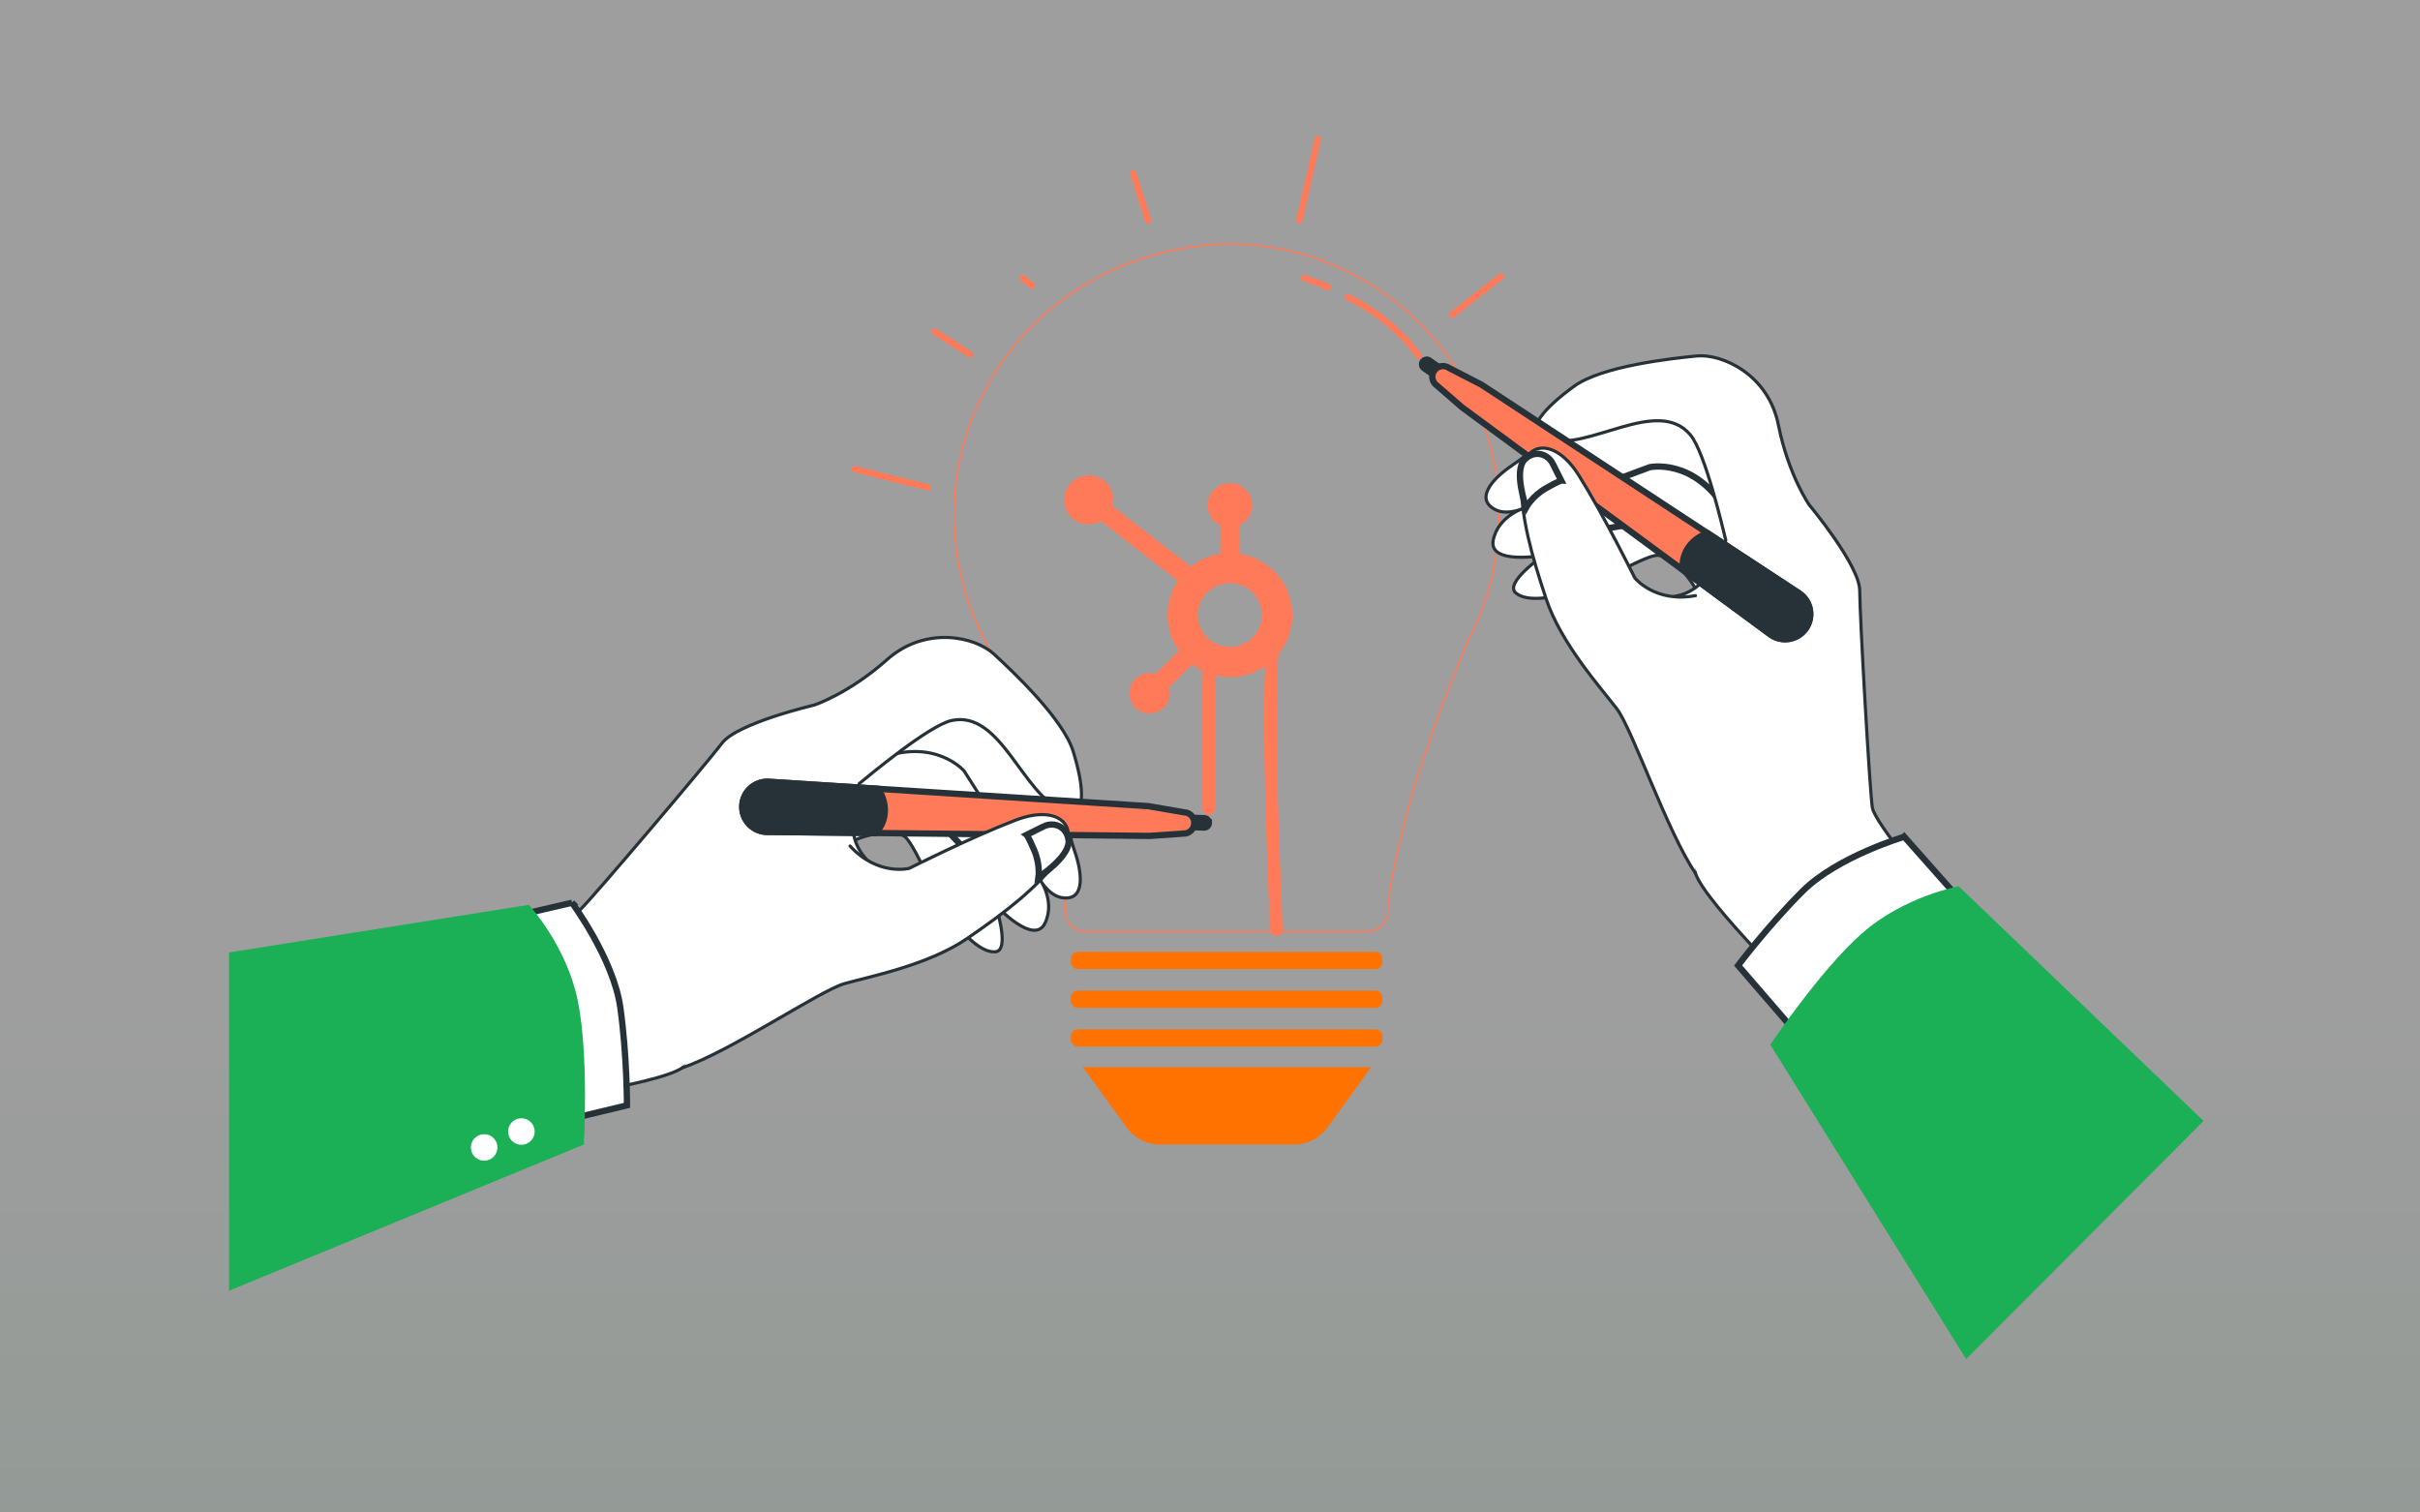
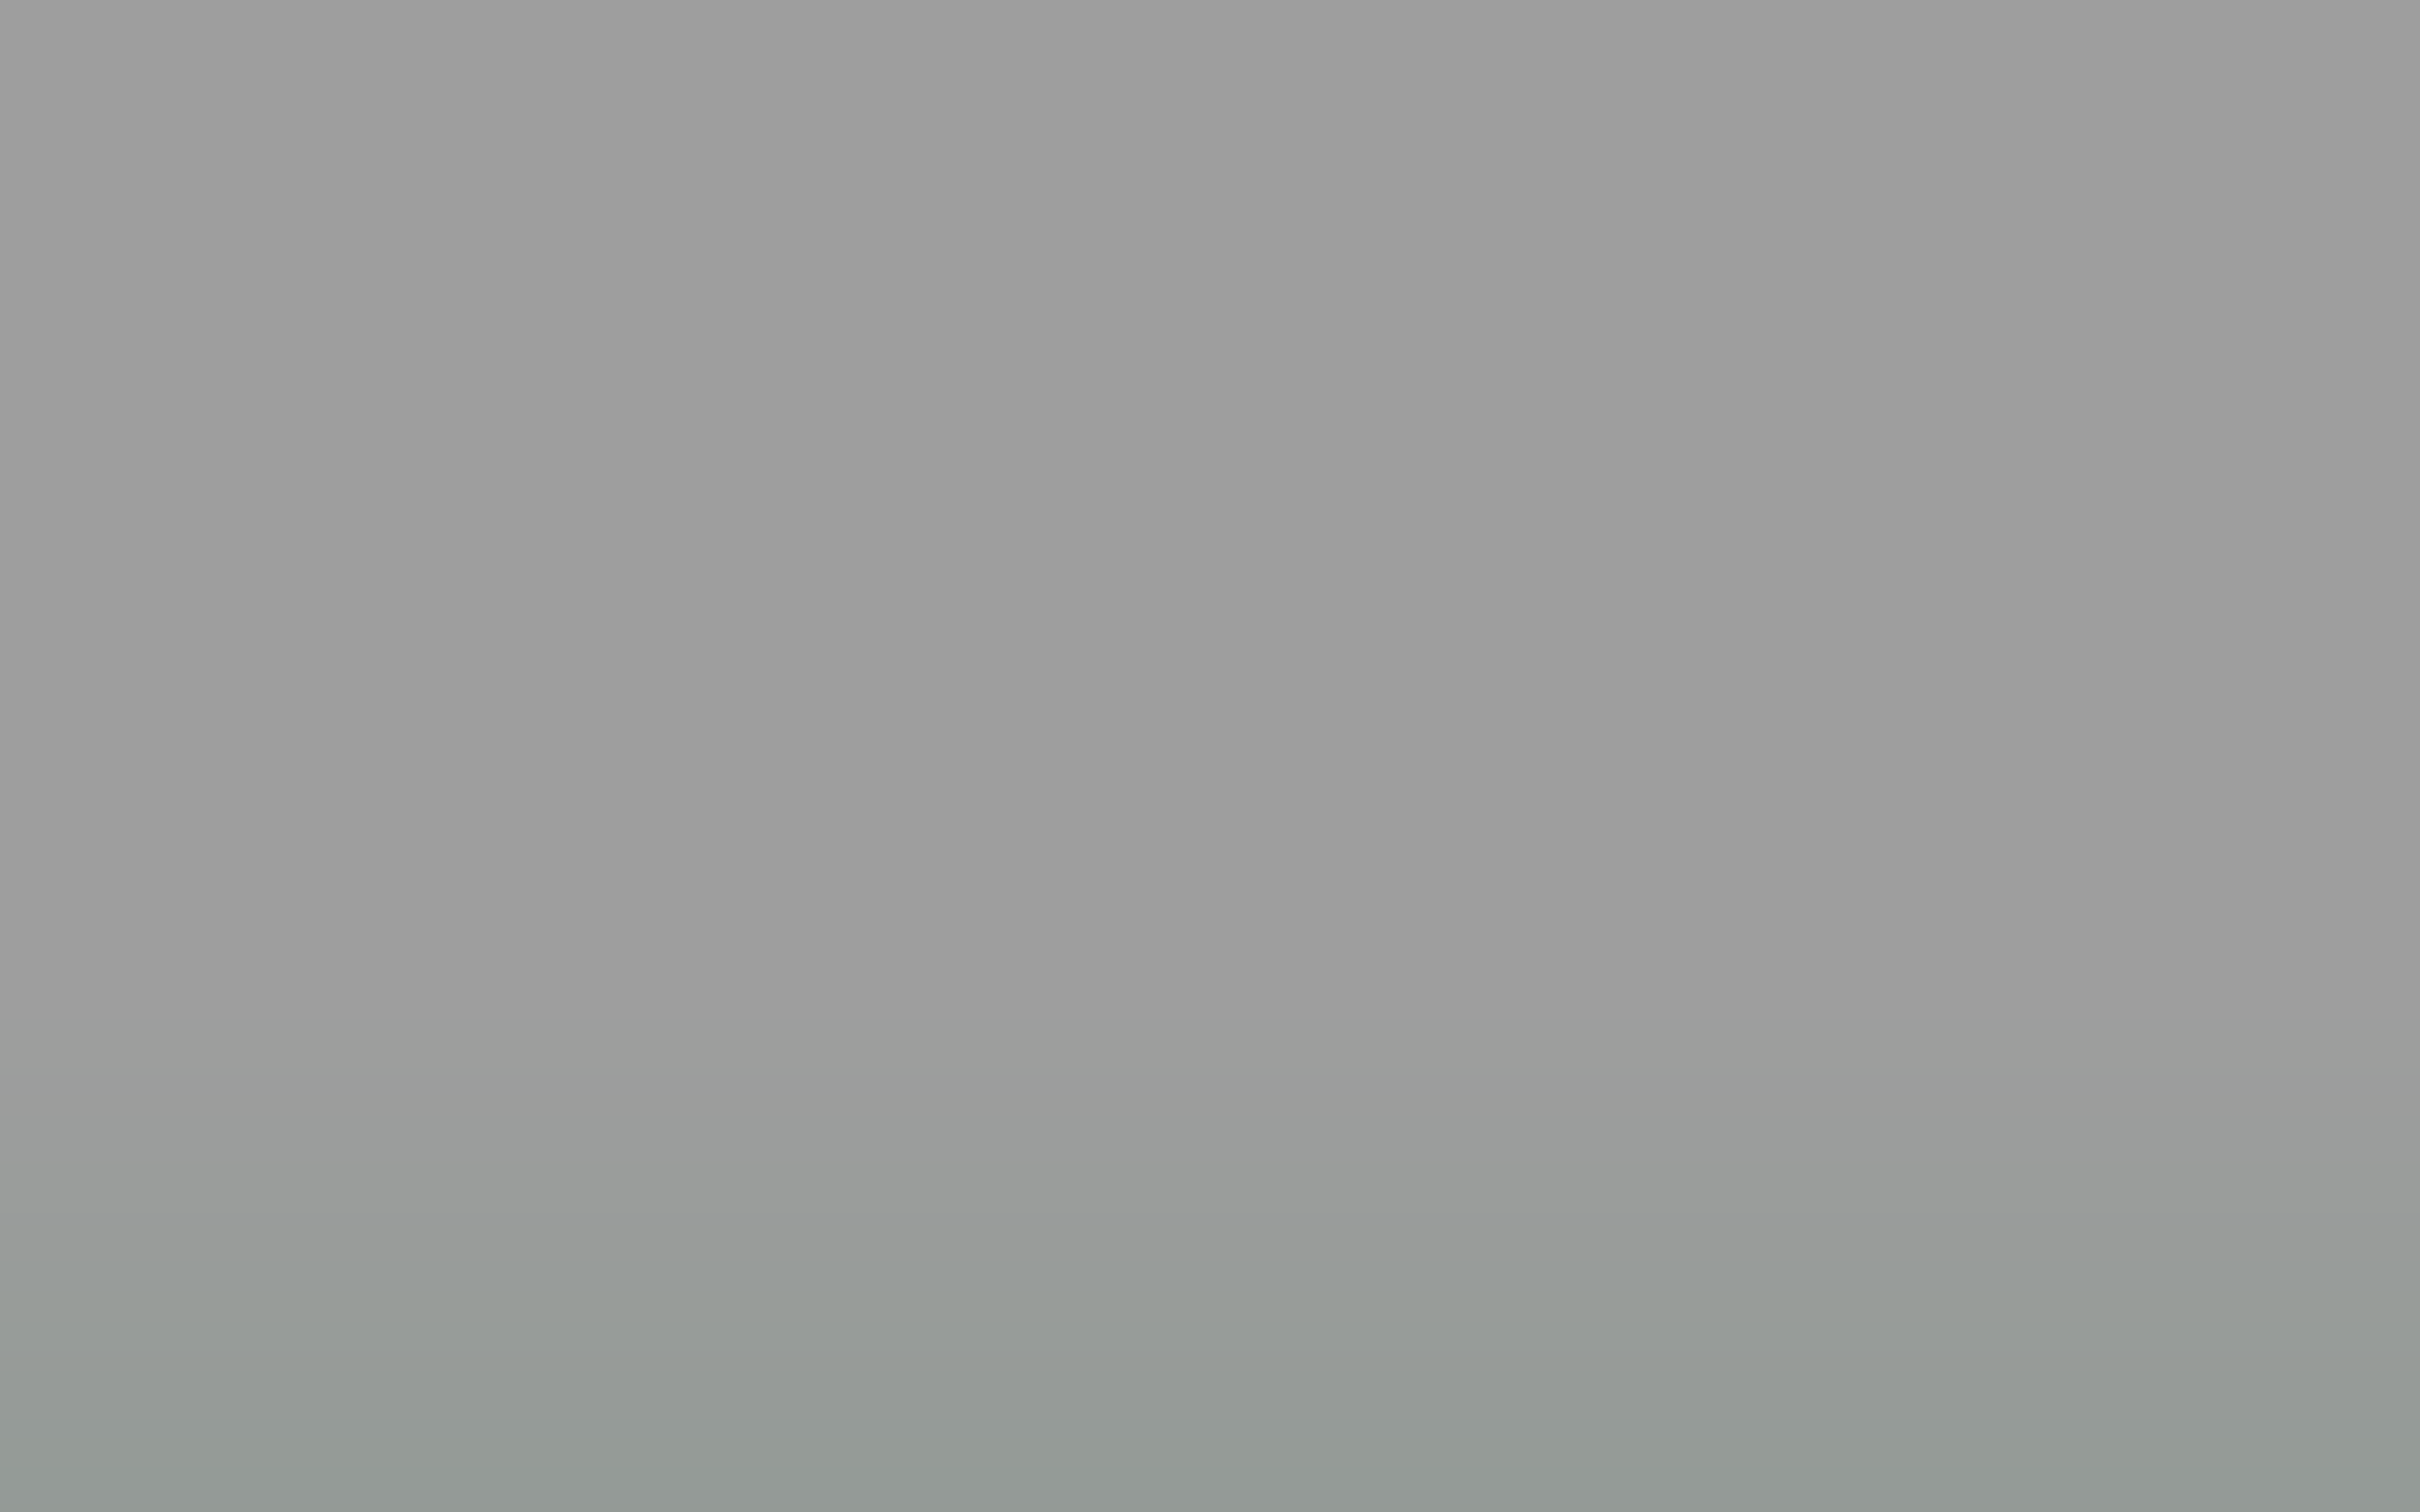
<svg xmlns="http://www.w3.org/2000/svg" width="384" height="240" viewBox="0 0 384 240" fill="none">
  <rect x="0" y="0" width="384" height="240" fill="#808080" stroke="none" />
  <g opacity="0.24">
    <rect width="384" height="240" fill="url(#paint0_linear_2470_1644)" style="mix-blend-mode:multiply" />
  </g>
  <g clip-path="url(#clip0_2470_1644)">
    <path d="M153.933 56.245L148.305 52.613" stroke="#FF7A59" stroke-linecap="round" stroke-linejoin="round" />
    <path d="M163.726 45.322L162.266 44.111" stroke="#FF7A59" stroke-linecap="round" stroke-linejoin="round" />
    <path d="M147.272 77.347L135.609 74.438" stroke="#FF7A59" stroke-linecap="round" stroke-linejoin="round" />
    <path d="M195.674 38.677C195.591 38.67 195.515 38.677 195.433 38.677C195.357 38.677 195.281 38.677 195.212 38.677C170.24 39.145 151.406 58.225 151.406 81.708C151.406 88.972 153.211 95.816 156.394 101.82C157.799 105.087 161.106 113.087 164.405 123.432C167.457 132.979 169.055 142.581 169.055 144.032C169.055 144.17 169.055 144.321 169.049 144.473C168.993 146.295 170.447 147.802 172.266 147.802H217.009C218.834 147.802 220.288 146.288 220.226 144.473C220.226 144.321 220.219 144.17 220.219 144.032C220.219 142.581 221.817 132.979 224.869 123.432C228.175 113.087 231.482 105.087 232.881 101.82C236.063 95.816 237.868 88.972 237.868 81.708C237.868 58.239 219.055 39.166 195.66 38.691L195.674 38.677Z" stroke="#FF7A59" stroke-width="0.25" stroke-linecap="round" stroke-linejoin="round" />
-     <path fill-rule="evenodd" clip-rule="evenodd" d="M195.164 102.651C192.357 102.651 190.082 100.387 190.082 97.594C190.082 94.801 192.357 92.536 195.164 92.536C197.97 92.536 200.245 94.801 200.245 97.594C200.245 100.387 197.97 102.651 195.164 102.651ZM196.685 87.857V83.358C197.865 82.803 198.691 81.615 198.691 80.236V80.132C198.691 78.229 197.127 76.672 195.215 76.672H195.112C193.2 76.672 191.636 78.229 191.636 80.132V80.236C191.636 81.615 192.462 82.803 193.642 83.358V87.857C191.885 88.127 190.28 88.848 188.956 89.91L176.545 80.3C176.627 79.987 176.685 79.665 176.685 79.326C176.687 77.171 174.935 75.422 172.769 75.419C170.604 75.416 168.846 77.161 168.844 79.316C168.841 81.472 170.594 83.221 172.759 83.224C173.465 83.225 174.118 83.025 174.691 82.701L186.899 92.154C185.861 93.714 185.252 95.582 185.252 97.594C185.252 99.7 185.921 101.648 187.05 103.25L183.338 106.945C183.044 106.857 182.74 106.796 182.417 106.796C180.638 106.796 179.195 108.232 179.195 110.003C179.195 111.774 180.638 113.21 182.417 113.21C184.197 113.21 185.639 111.774 185.639 110.003C185.639 109.682 185.578 109.379 185.489 109.087L189.162 105.432C190.829 106.698 192.905 107.459 195.164 107.459C200.638 107.459 205.075 103.042 205.075 97.594C205.075 92.662 201.434 88.587 196.685 87.857Z" fill="#FF7A59" />
    <path d="M210.767 45.59C209.534 45.04 208.252 44.538 206.93 44.125" stroke="#FF7A59" stroke-linecap="round" stroke-linejoin="round" />
    <path d="M225.126 56.506C225.126 56.506 221.613 50.934 213.891 47.145" stroke="#FF7A59" stroke-linecap="round" stroke-linejoin="round" />
    <path d="M191.805 128.316V106.222M202.551 99.764C200.395 103.636 202.551 147.534 202.551 147.534" stroke="#FF7A59" stroke-width="2" stroke-linecap="round" stroke-linejoin="round" />
    <path d="M179.812 27.5L182.203 34.99" stroke="#FF7A59" stroke-linecap="round" stroke-linejoin="round" />
    <path d="M238.222 43.843L230.383 49.965" stroke="#FF7A59" stroke-linecap="round" stroke-linejoin="round" />
    <path d="M209.127 22.032L206.172 34.99" stroke="#FF7A59" stroke-linecap="round" stroke-linejoin="round" />
    <path d="M171.025 151.041H218.276C218.882 151.041 219.371 151.529 219.371 152.135V152.671C219.371 153.276 218.882 153.765 218.276 153.765H171.025C170.419 153.765 169.93 153.276 169.93 152.671V152.135C169.93 151.529 170.419 151.041 171.025 151.041Z" fill="#FF7200" />
    <path d="M218.276 157.19H171.025C170.42 157.19 169.93 157.68 169.93 158.284V158.827C169.93 159.431 170.42 159.921 171.025 159.921H218.276C218.88 159.921 219.371 159.431 219.371 158.827V158.284C219.371 157.68 218.88 157.19 218.276 157.19Z" fill="#FF7200" />
    <path d="M218.276 163.339H171.025C170.42 163.339 169.93 163.829 169.93 164.433V164.976C169.93 165.58 170.42 166.07 171.025 166.07H218.276C218.88 166.07 219.371 165.58 219.371 164.976V164.433C219.371 163.829 218.88 163.339 218.276 163.339Z" fill="#FF7200" />
    <path d="M196.091 169.344H171.828L178.807 178.946C180.026 180.618 181.968 181.608 184.042 181.608H205.384C207.464 181.608 209.414 180.611 210.626 178.933L217.556 169.344H196.084H196.091Z" fill="#FF7200" />
    <path d="M248.173 66.486C248.173 66.486 243.764 71.294 240.154 73.695C236.544 76.095 234.03 79.273 237.343 80.903C239.334 81.88 242.159 80.504 242.159 80.504C242.159 80.504 237.75 81.708 236.944 85.711C236.145 89.714 244.962 88.112 244.962 88.112C244.962 88.112 238.549 92.514 240.554 94.116C242.558 95.719 246.568 94.515 248.572 94.515C250.577 94.515 260.6 88.112 263.011 88.112C265.422 88.112 270.231 93.319 270.231 97.322C270.231 101.325 276.644 100.926 277.45 88.511C278.249 76.095 275.046 65.688 269.831 62.483C264.616 59.278 248.173 66.486 248.173 66.486Z" fill="white" stroke="#263238" stroke-width="0.5" stroke-miterlimit="10" stroke-linecap="round" />
    <path d="M245.766 80.105L261.775 74.135C261.775 74.135 268.802 72.608 273.845 80.91" stroke="#263238" stroke-miterlimit="10" stroke-linecap="round" />
    <path d="M248.578 84.907L263.017 82.506C263.017 82.506 269.431 82.107 273.447 89.715" stroke="#263238" stroke-miterlimit="10" stroke-linecap="round" />
    <path d="M266.225 94.522L255.396 96.923L261.809 122.551C261.809 122.551 267.424 133.763 269.029 138.571C270.634 143.379 287.078 159.392 287.078 159.392L306.325 140.972C306.325 140.972 297.5 130.558 297.101 128.157C296.701 125.757 295.096 97.728 295.096 93.718C295.096 89.707 287.078 80.105 287.078 80.105C287.078 80.105 283.785 75.394 282.18 67.387C280.575 59.381 273.21 56.086 269.201 56.485C265.192 56.884 254.19 58.081 249.781 61.286C245.373 64.492 241.356 68.495 245.373 69.698C252.034 71.693 262.932 62.827 268.188 68.956C270.593 71.762 273.438 84.115 273.844 85.718C273.844 85.718 271.84 93.326 266.225 94.529" fill="white" />
    <path d="M266.225 94.522L255.396 96.923L261.809 122.551C261.809 122.551 267.424 133.763 269.029 138.571C270.634 143.379 287.078 159.392 287.078 159.392L306.325 140.972C306.325 140.972 297.5 130.558 297.101 128.157C296.701 125.757 295.096 97.728 295.096 93.718C295.096 89.707 287.078 80.105 287.078 80.105C287.078 80.105 283.785 75.394 282.18 67.387C280.575 59.381 273.21 56.086 269.201 56.485C265.192 56.884 254.19 58.081 249.781 61.286C245.373 64.492 241.356 68.495 245.373 69.698C252.034 71.693 262.932 62.827 268.188 68.956C270.593 71.762 273.438 84.115 273.844 85.718C273.844 85.718 271.84 93.326 266.225 94.529" stroke="#263238" stroke-width="0.5" stroke-miterlimit="10" stroke-linecap="round" />
    <path d="M225.843 57.304C226.091 57.042 226.504 56.987 226.807 57.201L228.447 58.342C228.784 58.576 228.867 59.037 228.633 59.374C228.398 59.711 227.937 59.794 227.599 59.56L225.96 58.418C225.622 58.184 225.54 57.723 225.774 57.386C225.794 57.359 225.815 57.331 225.843 57.304Z" fill="#263238" stroke="#263238" stroke-miterlimit="10" stroke-linecap="round" />
    <path d="M227.727 58.624C228.291 58.019 229.235 57.909 229.938 58.391L235.077 61.039L285.531 94.178C287.343 95.437 287.783 97.913 286.53 99.722C285.276 101.531 282.789 101.972 280.977 100.72L232.011 64.65L228.002 61.176C227.231 60.64 227.045 59.587 227.575 58.817C227.623 58.748 227.678 58.686 227.733 58.624H227.727Z" fill="#FF7A59" stroke="#263238" stroke-miterlimit="10" stroke-linecap="round" />
    <path d="M285.531 94.172L270.975 84.611C268.66 85.368 267 87.383 267 89.763C267 89.997 267.021 90.23 267.055 90.457L280.984 100.72C282.789 101.979 285.276 101.531 286.537 99.722C287.797 97.913 287.35 95.437 285.538 94.179L285.531 94.172Z" fill="#263238" stroke="#263238" stroke-miterlimit="10" stroke-linecap="round" />
    <path d="M269.04 138.564C264.631 132.16 259.016 115.742 256.605 112.537C254.194 109.331 247.746 102.247 245.342 95.038C242.938 87.83 241.367 82.1 241.367 76.095C241.367 70.091 246.534 69.052 250.543 75.456C254.552 81.859 259.409 91.709 259.409 91.709C259.409 91.709 262.619 95.712 269.033 94.515" fill="white" />
    <path d="M269.04 138.564C264.631 132.16 259.016 115.742 256.605 112.537C254.194 109.331 247.746 102.247 245.342 95.038C242.938 87.83 241.367 82.1 241.367 76.095C241.367 70.091 246.534 69.052 250.543 75.456C254.552 81.859 259.409 91.709 259.409 91.709C259.409 91.709 262.619 95.712 269.033 94.515" stroke="#263238" stroke-width="0.5" stroke-miterlimit="10" stroke-linecap="round" />
    <path d="M246.395 73.591L247.738 76.267C247.738 76.267 247.435 76.267 245.292 77.485C243.157 78.702 242.172 80.504 242.172 80.504C242.172 80.504 240.105 74.74 241.938 72.911C242.489 72.36 243.067 72.113 243.605 72.037C244.762 71.872 245.878 72.546 246.401 73.585L246.395 73.591Z" fill="white" stroke="#263238" stroke-miterlimit="10" stroke-linecap="round" />
    <path d="M302.154 132.779C302.154 132.779 291.531 135.923 286.027 141.418C280.523 146.914 275.797 153.201 275.797 153.201L285.634 164.592C285.634 164.592 293.894 155.168 299.405 150.842C304.909 146.522 311.205 142.987 311.205 142.987L302.16 132.772L302.154 132.779Z" fill="white" stroke="#263238" stroke-miterlimit="10" stroke-linecap="round" />
    <path d="M311.982 215.656L280.906 165.774C280.906 165.774 288.773 153.992 295.462 148.097C302.151 142.203 310.804 140.634 310.804 140.634L349.657 177.867" fill="#1BAF56" />
    <path d="M168.436 124.394C168.436 124.394 169.063 130.881 170.496 134.973C171.929 139.059 172.025 143.11 168.388 142.416C166.211 141.996 164.785 139.203 164.785 139.203C164.785 139.203 167.582 142.814 165.811 146.494C164.034 150.174 157.958 143.592 157.958 143.592C157.958 143.592 160.424 150.965 157.862 151.041C155.292 151.117 152.819 147.746 151.214 146.536C149.616 145.332 145.469 134.189 143.547 132.738C141.625 131.293 134.646 132.552 132.228 135.75C129.81 138.949 124.933 134.774 131.774 124.374C138.621 113.981 147.459 107.598 153.549 108.175C159.646 108.753 168.429 124.394 168.429 124.394H168.436Z" fill="white" stroke="#263238" stroke-width="0.5" stroke-miterlimit="10" stroke-linecap="round" />
    <path d="M162.149 136.713L152.973 122.324C152.973 122.324 148.282 116.883 139.258 120.481" stroke="#263238" stroke-width="0.5" stroke-miterlimit="10" stroke-linecap="round" />
-     <path d="M157.005 138.86L146.926 128.26C146.926 128.26 142.042 124.085 134.258 127.744" stroke="#263238" stroke-miterlimit="10" stroke-linecap="round" />
    <path d="M137.131 135.93L144.33 144.355L123.753 160.96C123.753 160.96 112.51 166.538 108.329 169.406C104.147 172.281 81.366 175.184 81.366 175.184L77.102 148.902C77.102 148.902 90.425 145.896 92.195 144.218C93.965 142.54 112.145 121.127 114.563 117.929C116.981 114.731 129.174 111.883 129.174 111.883C129.174 111.883 134.644 110.102 140.754 104.668C146.865 99.241 154.732 101.036 157.694 103.767C160.656 106.497 168.716 114.063 170.308 119.277C171.899 124.484 172.684 130.097 168.758 128.645C162.241 126.231 158.879 112.605 150.984 114.332C147.375 115.123 137.648 123.28 136.366 124.319C136.366 124.319 133.376 131.596 137.138 135.936" fill="white" />
    <path d="M137.131 135.93L144.33 144.355L123.753 160.96C123.753 160.96 112.51 166.538 108.329 169.406C104.147 172.281 81.366 175.184 81.366 175.184L77.102 148.902C77.102 148.902 90.425 145.896 92.195 144.218C93.965 142.54 112.145 121.127 114.563 117.929C116.981 114.731 129.174 111.883 129.174 111.883C129.174 111.883 134.644 110.102 140.754 104.668C146.865 99.241 154.732 101.036 157.694 103.767C160.656 106.497 168.716 114.063 170.307 119.277C171.899 124.484 172.684 130.097 168.758 128.645C162.241 126.231 158.879 112.605 150.984 114.332C147.375 115.123 137.648 123.28 136.366 124.319C136.366 124.319 133.376 131.596 137.138 135.936" stroke="#263238" stroke-width="0.5" stroke-miterlimit="10" stroke-linecap="round" />
    <path d="M191.815 130.489C191.774 130.131 191.478 129.842 191.106 129.829L189.108 129.753C188.695 129.739 188.35 130.056 188.336 130.468C188.323 130.881 188.639 131.225 189.053 131.239L191.051 131.314C191.464 131.328 191.808 131.012 191.822 130.599C191.822 130.565 191.822 130.523 191.822 130.489H191.815Z" fill="#263238" stroke="#263238" stroke-miterlimit="10" stroke-linecap="round" />
    <path d="M189.511 130.406C189.422 129.581 188.74 128.927 187.885 128.893L182.188 127.916L121.925 124.044C119.72 123.961 117.867 125.674 117.785 127.868C117.695 130.069 119.417 131.92 121.615 132.002L182.457 132.642L187.748 132.277C188.684 132.312 189.477 131.583 189.511 130.647C189.511 130.565 189.511 130.482 189.504 130.399L189.511 130.406Z" fill="#FF7A59" stroke="#263238" stroke-miterlimit="10" stroke-linecap="round" />
    <path d="M121.925 124.051L139.312 125.165C140.704 127.16 140.814 129.767 139.381 131.665C139.236 131.851 139.085 132.023 138.92 132.188L121.615 132.009C119.417 131.926 117.695 130.076 117.785 127.875C117.867 125.674 119.72 123.961 121.925 124.051Z" fill="#263238" stroke="#263238" stroke-miterlimit="10" stroke-linecap="round" />
    <path d="M108.328 169.406C115.713 166.944 130.097 157.211 133.948 156.097C137.799 154.983 147.222 153.208 153.491 148.902C159.76 144.596 164.465 140.965 168.089 136.17C171.712 131.376 168.213 127.435 161.145 130.145C154.077 132.848 144.26 137.794 144.26 137.794C144.26 137.794 139.287 139.059 134.885 134.244" fill="white" />
    <path d="M108.328 169.406C115.713 166.944 130.097 157.211 133.948 156.097C137.799 154.983 147.222 153.208 153.491 148.902C159.76 144.596 164.465 140.965 168.089 136.17C171.712 131.376 168.213 127.435 161.145 130.145C154.077 132.848 144.26 137.794 144.26 137.794C144.26 137.794 139.287 139.059 134.885 134.244" stroke="#263238" stroke-width="0.5" stroke-miterlimit="10" stroke-linecap="round" />
-     <path d="M165.585 131.142L162.898 132.477C162.898 132.477 163.14 132.662 164.111 134.918C165.082 137.174 164.786 139.204 164.786 139.204C164.786 139.204 169.911 135.847 169.553 133.281C169.443 132.511 169.133 131.968 168.747 131.582C167.92 130.757 166.625 130.619 165.578 131.142H165.585Z" fill="white" stroke="#263238" stroke-miterlimit="10" stroke-linecap="round" />
+     <path d="M165.585 131.142L162.898 132.477C162.898 132.477 163.14 132.662 164.111 134.918C165.082 137.174 164.786 139.204 164.786 139.204C164.786 139.204 169.911 135.847 169.553 133.281C169.443 132.511 169.133 131.968 168.747 131.582C167.92 130.757 166.625 130.619 165.578 131.142H165.585" fill="white" stroke="#263238" stroke-miterlimit="10" stroke-linecap="round" />
    <path d="M90.758 143.241C90.758 143.241 97.344 152.135 98.426 159.839C99.507 167.542 99.487 175.397 99.487 175.397L79.385 180.219C79.385 180.219 78.475 167.728 76.684 160.967C74.893 154.205 72 147.602 72 147.602L90.765 143.248L90.758 143.241Z" fill="white" stroke="#263238" stroke-miterlimit="10" stroke-linecap="round" />
    <path d="M91.675 158.759C89.891 150.037 83.925 143.578 83.925 143.578L36.344 151.137V204.809L92.639 181.615C92.639 181.615 93.466 167.48 91.675 158.752V158.759Z" fill="#1BAF56" />
    <path d="M78.935 182.076C78.935 183.238 77.991 184.181 76.827 184.181C75.662 184.181 74.719 183.238 74.719 182.076C74.719 180.914 75.662 179.971 76.827 179.971C77.991 179.971 78.935 180.914 78.935 182.076Z" fill="white" />
-     <path d="M84.841 179.552C84.841 180.714 83.897 181.656 82.733 181.656C81.569 181.656 80.625 180.714 80.625 179.552C80.625 178.389 81.569 177.447 82.733 177.447C83.897 177.447 84.841 178.389 84.841 179.552Z" fill="white" />
  </g>
  <defs>
    <linearGradient id="paint0_linear_2470_1644" x1="17" y1="39.575" x2="17" y2="595.532" gradientUnits="userSpaceOnUse">
      <stop offset="0.211" stop-color="white" />
      <stop offset="1" stop-color="#1BAF56" />
    </linearGradient>
    <clipPath id="clip0_2470_1644">
-       <rect width="314" height="195" fill="white" transform="translate(36 21)" />
-     </clipPath>
+       </clipPath>
  </defs>
</svg>